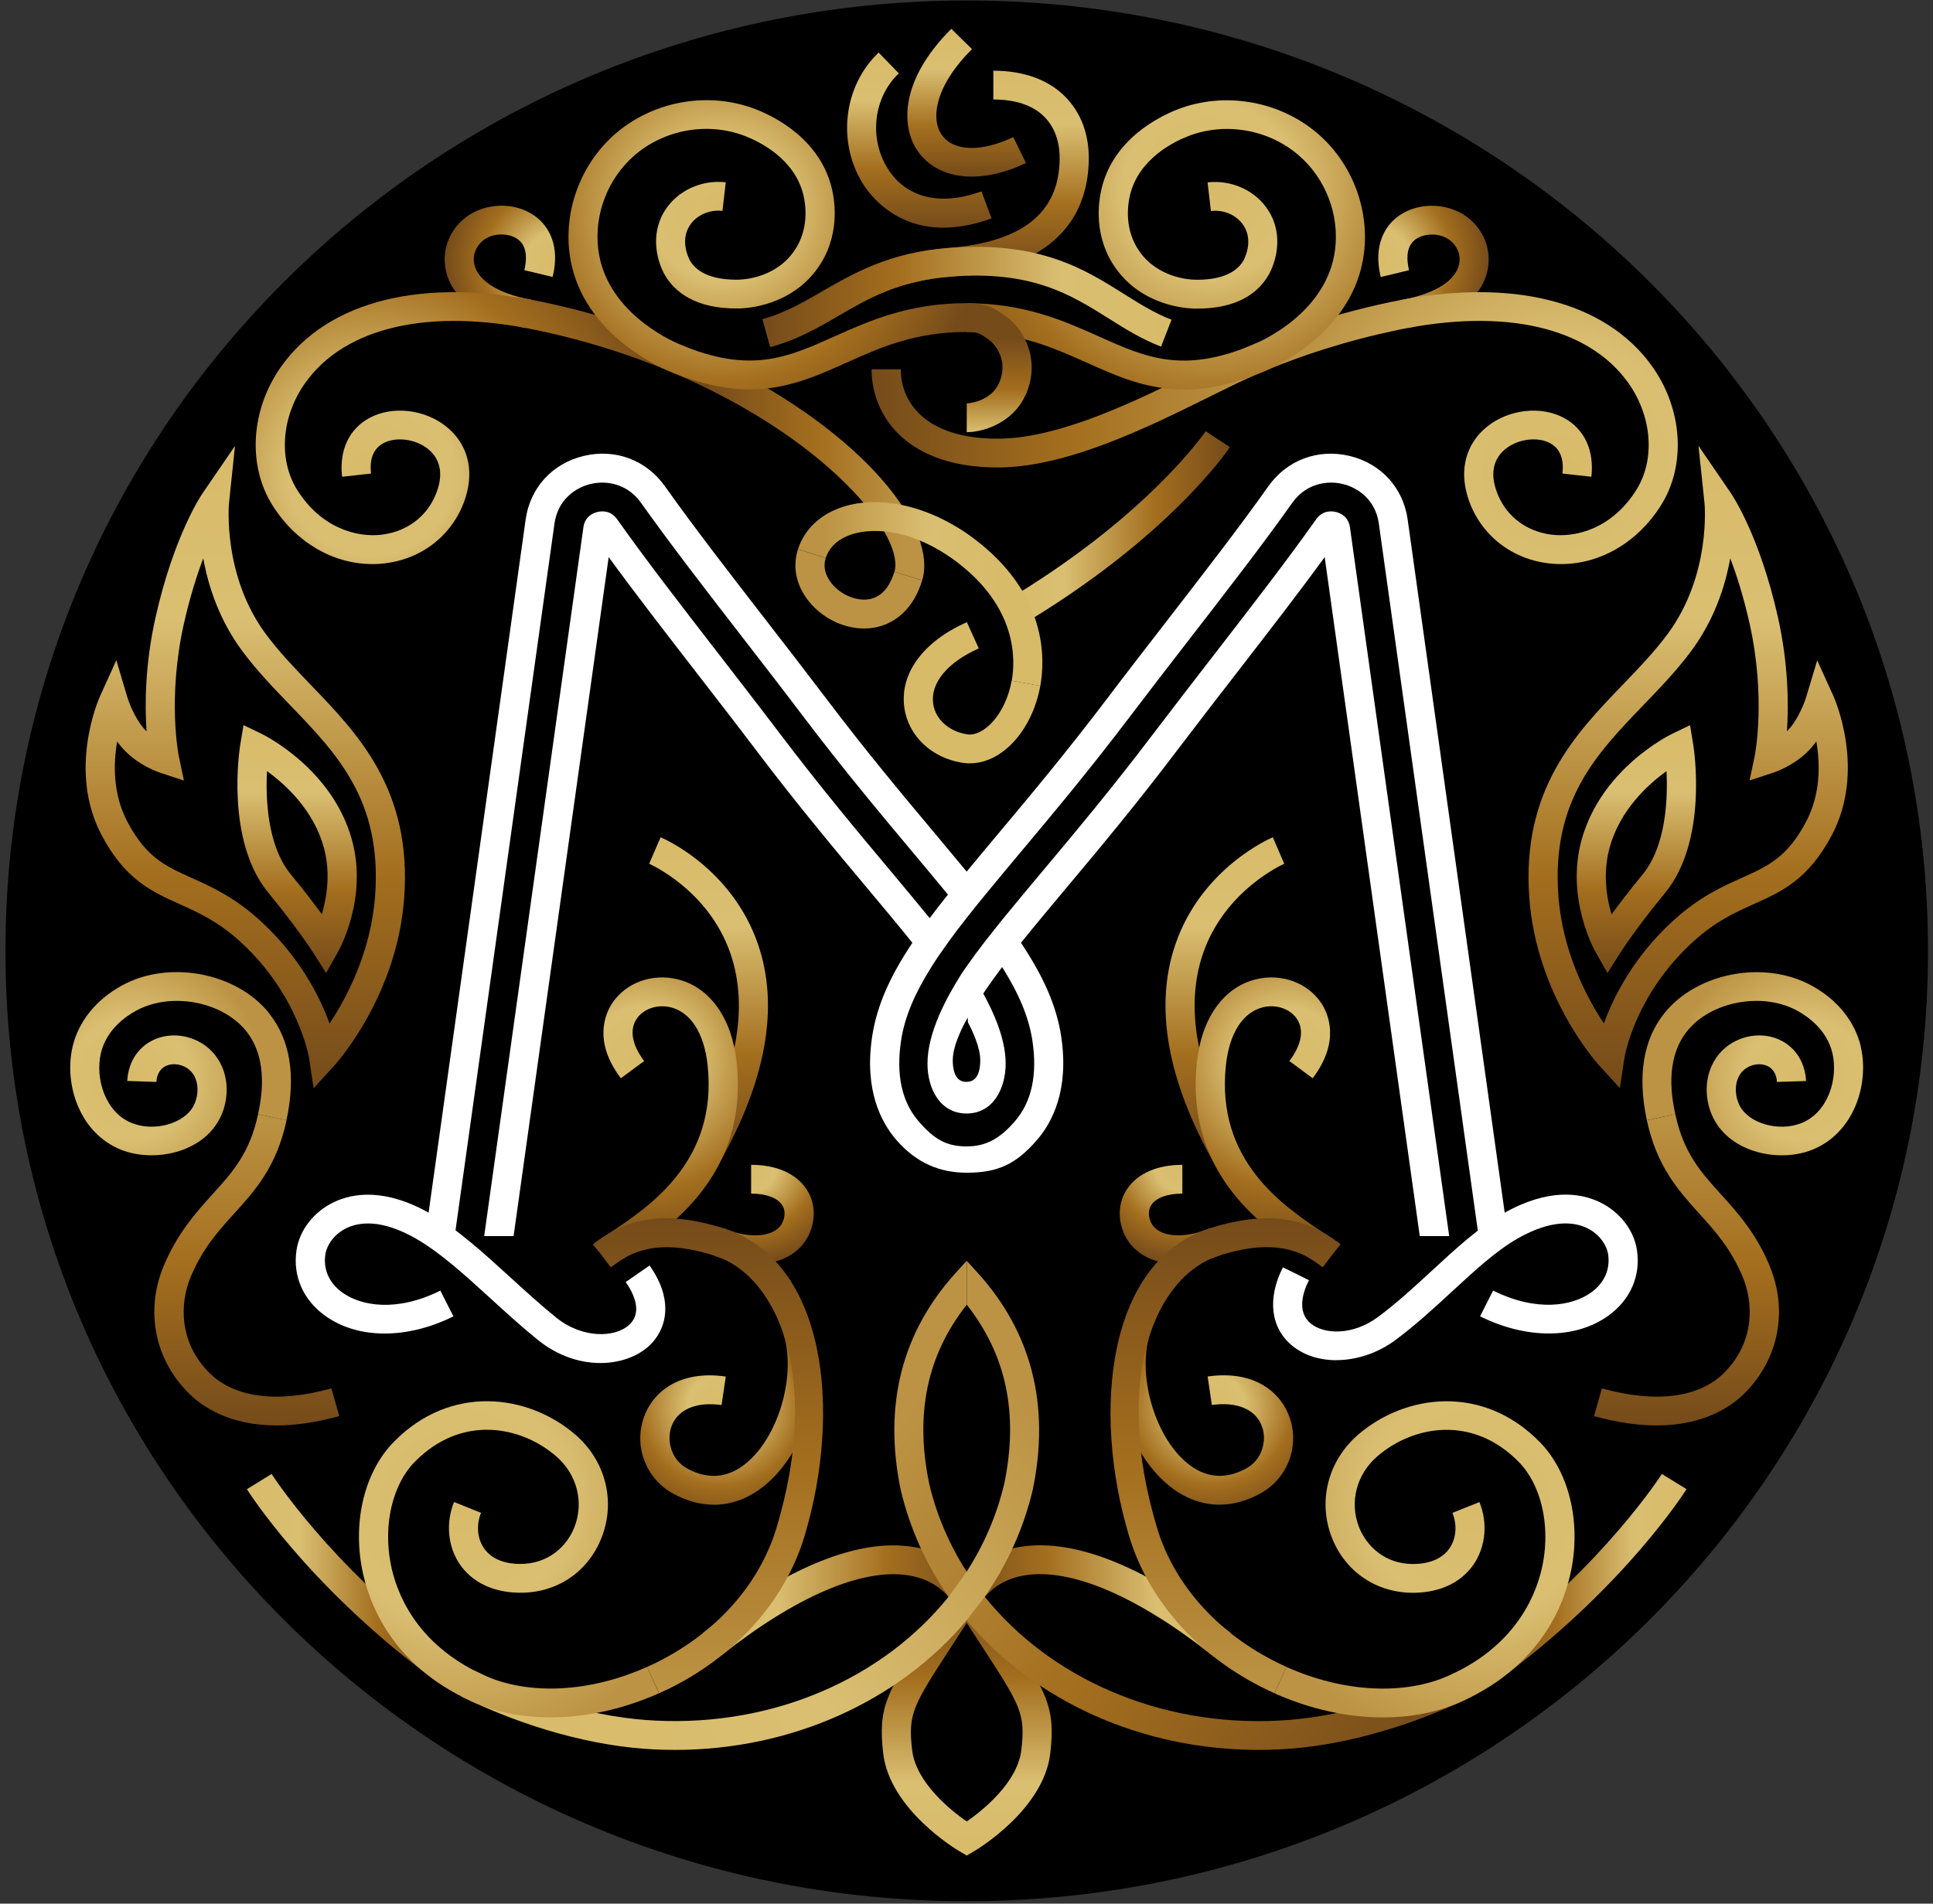
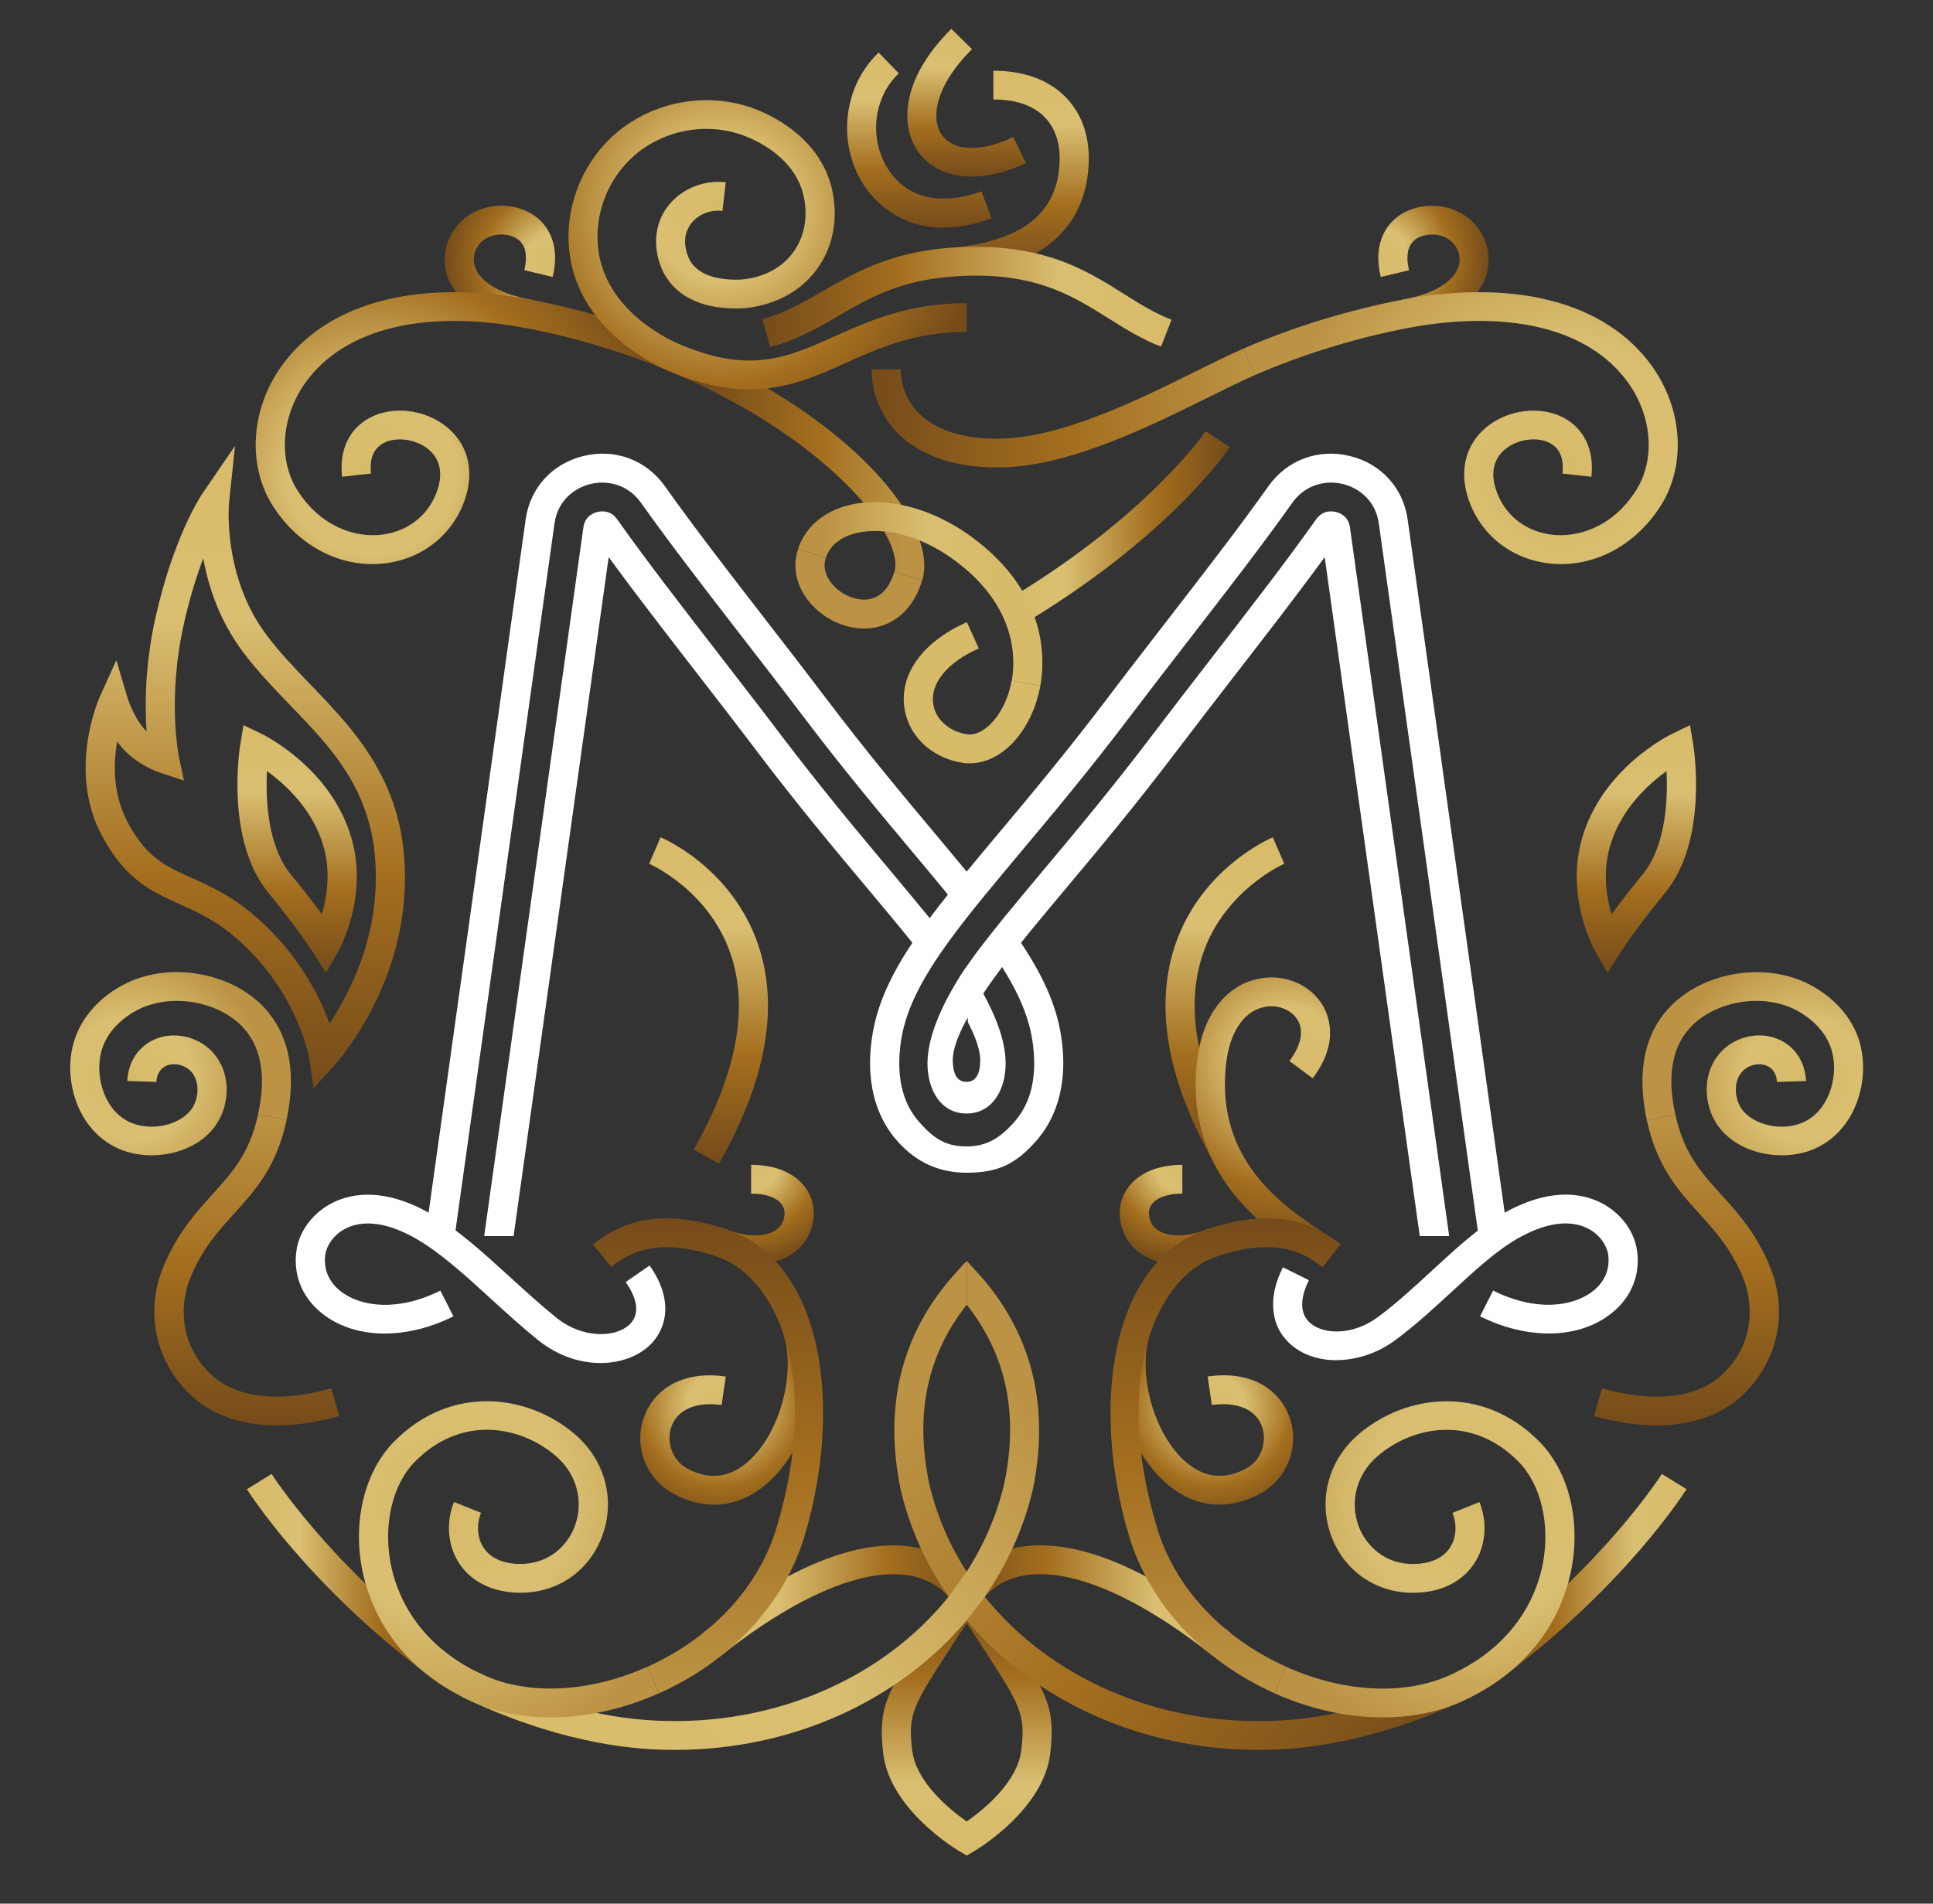
<svg xmlns="http://www.w3.org/2000/svg" width="267" height="263" viewBox="0 0 267 263" fill="none">
  <rect x="0" y="0" width="267" height="263" fill="#333333" stroke="none" />
-   <path d="M133.533 262.664C206.865 262.664 266.312 203.88 266.312 131.367C266.312 58.853 206.865 0.069 133.533 0.069C60.201 0.069 0.754 58.853 0.754 131.367C0.754 203.88 60.201 262.664 133.533 262.664Z" fill="black" />
  <path d="M140.533 86.701L138.473 83.279C158.373 71.566 166.453 59.701 166.533 59.582L169.889 61.778C169.543 62.295 161.214 74.518 140.533 86.693V86.701Z" fill="url(#paint0_linear_3285_10135)" />
  <path d="M119.345 86.829C116.754 86.829 114.082 85.651 112.167 83.59C110.075 81.33 109.366 78.521 110.227 75.871L114.058 77.097C113.503 78.799 114.492 80.216 115.128 80.9C116.488 82.364 118.597 83.12 120.246 82.746C122.161 82.309 123.087 80.478 123.529 79.022L127.384 80.16C125.96 84.879 122.87 86.24 121.147 86.629C120.56 86.765 119.948 86.829 119.337 86.829H119.345Z" fill="#BC9344" />
  <path d="M127.393 80.159L123.538 79.021C124.939 74.39 115.716 62.47 97.514 53.581L99.292 50.017C119.579 59.924 129.509 73.125 127.385 80.159H127.393Z" fill="url(#paint1_linear_3285_10135)" />
  <path d="M143.705 94.762L139.746 94.054C140.269 91.213 140.558 83.908 132.012 77.526C126.307 73.269 120.907 72.808 117.745 73.794C116.417 74.208 114.703 75.115 114.059 77.089L110.229 75.863C111.138 73.062 113.383 70.977 116.529 69.991C121.776 68.351 128.641 70.014 134.426 74.335C144.759 82.046 144.349 91.181 143.697 94.746L143.705 94.762Z" fill="url(#paint2_linear_3285_10135)" />
  <path d="M133.533 256.352L132.503 255.747C132.108 255.517 122.902 250.01 121.993 242.228C121.236 235.75 122.548 233.737 128.069 225.263C129.123 223.639 130.354 221.753 131.77 219.533L133.533 220.631L135.295 219.533C136.711 221.753 137.934 223.639 138.997 225.263C144.517 233.745 145.829 235.758 145.072 242.228C144.171 250.01 134.957 255.517 134.563 255.747L133.533 256.352ZM133.533 224.212C132.776 225.382 132.092 226.44 131.456 227.411C126.097 235.655 125.405 236.713 125.992 241.774C126.523 246.302 131.368 250.145 133.533 251.649C135.689 250.145 140.542 246.302 141.073 241.774C141.66 236.713 140.976 235.655 135.609 227.411C134.981 226.44 134.289 225.382 133.533 224.212Z" fill="url(#paint3_linear_3285_10135)" />
  <path d="M99.622 228.701L97.111 225.598C108.498 216.59 118.533 212.476 126.154 213.718C130.016 214.346 133.147 216.351 135.199 219.518L131.811 221.667C130.37 219.447 128.246 218.094 125.502 217.648C119.128 216.614 109.947 220.545 99.622 228.709V228.701Z" fill="url(#paint4_linear_3285_10135)" />
  <path d="M167.444 228.7C157.127 220.536 147.937 216.605 141.564 217.64C138.82 218.085 136.696 219.438 135.255 221.658L131.867 219.51C133.919 216.343 137.05 214.337 140.912 213.709C148.541 212.467 158.568 216.581 169.955 225.589L167.444 228.693V228.7Z" fill="url(#paint5_linear_3285_10135)" />
  <path d="M133.533 180.256C128.053 187.203 126.355 195.312 128.343 204.964C129.373 209.356 131.143 213.438 133.525 217.139L136.02 220.6C145.016 231.796 160.032 238.536 176.545 237.717C184.279 237.343 193.139 234.9 201.508 230.833L203.278 234.406C194.434 238.703 185.011 241.289 176.747 241.687C175.773 241.735 174.807 241.759 173.841 241.759C157.546 241.759 142.828 234.916 133.525 223.855L131.03 220.6C127.948 216.176 125.679 211.202 124.407 205.815C122.001 194.118 124.568 184.052 132.028 175.832L133.525 174.185V180.256H133.533Z" fill="url(#paint6_linear_3285_10135)" />
  <path d="M133.532 174.185L135.029 175.832C142.489 184.052 145.056 194.118 142.666 205.76C141.394 211.171 139.109 216.168 136.019 220.6L133.524 223.855C124.214 234.924 109.495 241.759 93.216 241.759C92.258 241.759 91.293 241.735 90.319 241.687C82.038 241.29 72.615 238.703 63.787 234.406L65.566 230.834C73.91 234.9 82.778 237.343 90.52 237.709C107.017 238.528 122.025 231.796 131.03 220.592L133.524 217.131C135.914 213.423 137.701 209.309 138.731 204.9C140.702 195.296 139.004 187.195 133.532 180.248V174.177V174.185Z" fill="url(#paint7_linear_3285_10135)" />
  <path d="M99.333 160.768L95.824 158.827C101.755 148.347 103.469 139.236 100.902 131.756C97.884 122.931 89.748 119.374 89.668 119.334L91.245 115.674C91.648 115.841 101.055 119.899 104.684 130.411C107.662 139.021 105.859 149.238 99.325 160.768H99.333Z" fill="url(#paint8_linear_3285_10135)" />
  <path d="M58.75 231.144C42.406 218.77 34.44 206.269 34.102 205.743L37.514 203.635C37.594 203.754 45.464 216.072 61.188 227.984L58.742 231.144H58.75Z" fill="url(#paint9_linear_3285_10135)" />
-   <path d="M84.341 175.075L81.975 171.86C82.578 171.431 83.286 170.953 84.075 170.436C89.724 166.696 99.171 160.441 97.739 147.129C97.264 142.736 95.397 139.824 92.605 139.155C90.786 138.718 88.863 139.378 87.938 140.763C86.924 142.283 87.294 144.351 88.976 146.588L85.757 148.967C81.862 143.818 83.64 139.983 84.582 138.566C86.457 135.765 90.062 134.444 93.563 135.288C98.029 136.362 101.087 140.635 101.747 146.707C103.445 162.415 92.299 169.783 86.32 173.738C85.58 174.224 84.912 174.669 84.349 175.075H84.341Z" fill="url(#paint10_radial_3285_10135)" />
  <path d="M104.305 174.646C102.43 174.646 100.402 174.217 98.391 173.365L99.976 169.705C102.414 170.739 104.861 170.954 106.502 170.294C107.299 169.967 107.846 169.466 108.128 168.782C108.49 167.914 108.45 167.087 108.015 166.45C107.347 165.471 105.794 164.906 103.75 164.906V160.928C107.21 160.928 109.914 162.105 111.363 164.238C112.546 165.989 112.731 168.201 111.854 170.302C111.153 171.981 109.834 173.246 108.031 173.978C106.921 174.424 105.657 174.646 104.313 174.646H104.305Z" fill="url(#paint11_radial_3285_10135)" />
  <path d="M45.785 191.81C38.374 193.879 32.387 193.123 28.927 189.677C24.686 185.452 24.814 180.041 26.351 176.388C28.001 172.457 30.117 170.118 32.355 167.651C35.236 164.476 38.213 161.182 39.581 154.76L35.646 153.94C34.495 159.32 32.113 161.954 29.353 164.993C27.1 167.484 24.549 170.301 22.625 174.86C20.034 181.035 21.346 187.783 26.062 192.478C27.961 194.372 31.735 196.934 38.221 196.934C40.691 196.934 43.556 196.56 46.864 195.637L45.769 191.81H45.785Z" fill="url(#paint12_linear_3285_10135)" />
  <path d="M37.175 139.983C32.652 134.334 23.326 132.583 16.815 136.164C13.25 138.129 10.836 141.129 10.024 144.615C8.816 149.811 10.989 156.551 16.719 158.842C21.233 160.649 27.953 159.304 30.375 154.49C31.445 152.373 31.606 149.843 30.809 147.718C30.109 145.848 28.709 144.392 26.866 143.62C24.356 142.57 21.515 142.991 19.648 144.71C17.869 146.341 17.612 148.49 17.58 149.341L21.603 149.477C21.611 149.198 21.7 148.251 22.384 147.622C23.084 146.978 24.251 146.843 25.297 147.28C26.134 147.63 26.721 148.243 27.035 149.095C27.446 150.193 27.341 151.577 26.77 152.715C25.506 155.222 21.354 156.407 18.216 155.158C14.53 153.686 13.122 149.007 13.934 145.514C14.683 142.307 17.282 140.461 18.763 139.649C23.567 137.007 30.697 138.32 34.012 142.458C37.231 146.485 36.032 152.095 35.638 153.941L39.573 154.76C40.893 148.601 40.08 143.628 37.159 139.991L37.175 139.983Z" fill="url(#paint13_radial_3285_10135)" />
  <path d="M244.43 174.861C242.515 170.302 239.964 167.485 237.703 164.994C234.942 161.947 232.56 159.321 231.41 153.941L227.475 154.761C228.851 161.183 231.828 164.469 234.701 167.652C236.938 170.127 239.055 172.458 240.704 176.389C242.241 180.042 242.37 185.453 238.129 189.678C234.669 193.124 228.682 193.88 221.27 191.811L220.176 195.638C223.483 196.561 226.348 196.935 228.818 196.935C235.305 196.935 239.079 194.373 240.978 192.479C245.693 187.784 247.013 181.028 244.414 174.861H244.43Z" fill="url(#paint14_linear_3285_10135)" />
  <path d="M257.039 144.623C256.226 141.138 253.82 138.138 250.247 136.173C243.737 132.592 234.41 134.342 229.888 139.992C226.974 143.637 226.162 148.602 227.473 154.761L231.408 153.942C231.014 152.095 229.815 146.485 233.034 142.459C236.349 138.313 243.479 137.008 248.283 139.65C249.764 140.47 252.363 142.316 253.112 145.515C253.925 149.008 252.516 153.687 248.831 155.159C245.7 156.408 241.54 155.223 240.276 152.716C239.705 151.578 239.601 150.194 240.011 149.095C240.333 148.244 240.912 147.631 241.749 147.281C242.787 146.844 243.962 146.987 244.662 147.623C245.354 148.252 245.435 149.199 245.443 149.477L249.466 149.35C249.434 148.499 249.177 146.35 247.398 144.711C245.531 142.992 242.691 142.562 240.18 143.621C238.337 144.393 236.929 145.849 236.237 147.719C235.44 149.843 235.609 152.374 236.671 154.491C239.094 159.305 245.821 160.65 250.327 158.843C256.057 156.552 258.23 149.812 257.023 144.615L257.039 144.623Z" fill="url(#paint15_radial_3285_10135)" />
  <path d="M72.656 45.33C70.137 44.876 61.889 42.887 61.438 36.306C61.213 32.964 63.345 29.893 66.629 28.834C69.421 27.935 72.503 28.524 74.483 30.33C75.641 31.389 77.428 33.831 76.334 38.264L72.423 37.325C72.736 36.036 72.881 34.285 71.747 33.243C70.853 32.423 69.26 32.16 67.868 32.606C66.363 33.092 65.341 34.532 65.446 36.028C65.615 38.534 68.576 40.548 73.364 41.407L72.64 45.322L72.656 45.33Z" fill="url(#paint16_radial_3285_10135)" />
  <path d="M194.411 45.33L193.686 41.415C198.475 40.555 201.436 38.542 201.605 36.036C201.71 34.54 200.688 33.099 199.183 32.614C197.799 32.168 196.205 32.431 195.304 33.251C194.169 34.285 194.314 36.044 194.628 37.333L190.717 38.272C189.631 33.839 191.409 31.396 192.568 30.338C194.548 28.532 197.63 27.943 200.422 28.842C203.705 29.9 205.838 32.972 205.612 36.314C205.162 42.895 196.913 44.884 194.395 45.338L194.411 45.33Z" fill="url(#paint17_radial_3285_10135)" />
  <path d="M74.862 41.702C58.429 38.264 45.296 41.527 38.834 50.646C34.634 56.566 34.151 64.269 37.635 69.807C40.862 74.94 46.02 77.932 51.436 77.932C52.072 77.932 52.708 77.892 53.351 77.804C58.614 77.112 62.823 73.587 64.344 68.606C65.511 64.77 64.529 61.245 61.64 58.929C58.647 56.534 54.18 56.033 51.026 57.744C48.209 59.264 46.833 62.224 47.252 65.868L51.251 65.423C51.018 63.378 51.597 61.969 52.957 61.229C54.687 60.298 57.391 60.64 59.105 62.017C60.224 62.916 61.366 64.579 60.497 67.452C59.427 70.969 56.562 73.364 52.828 73.858C49.304 74.319 44.363 72.942 41.063 67.707C38.424 63.505 38.858 57.569 42.142 52.929C47.638 45.179 59.266 42.505 74.041 45.593C82.313 47.32 90.208 50.009 97.523 53.582L99.301 50.017C91.688 46.301 83.464 43.5 74.87 41.702H74.862Z" fill="url(#paint18_radial_3285_10135)" />
  <path d="M130.322 31.46C123.675 31.46 120.271 27.092 119.225 25.436C115.588 19.675 116.505 11.869 121.366 7.262L124.15 10.134C120.641 13.46 119.989 19.126 122.637 23.32C125.196 27.362 129.904 28.5 135.569 26.439L136.961 30.171C134.458 31.086 132.253 31.452 130.322 31.452V31.46Z" fill="url(#paint19_linear_3285_10135)" />
  <path d="M134.241 24.402C131.111 24.402 128.48 23.248 126.854 21.004C124.44 17.662 124.182 11.193 131.401 3.983L134.258 6.784C129.148 11.885 128.496 16.437 130.121 18.689C131.739 20.933 135.601 21.028 139.963 18.943L141.717 22.524C139.086 23.781 136.527 24.402 134.233 24.402H134.241Z" fill="url(#paint20_linear_3285_10135)" />
  <path d="M98.607 207.884C96.788 207.884 94.921 207.399 93.086 206.412C89.296 204.391 87.534 199.983 88.894 195.924C90.028 192.519 93.618 189.224 100.248 190.179L99.669 194.118C96.12 193.609 93.521 194.755 92.708 197.182C92.088 199.044 92.676 201.686 94.986 202.919C97.882 204.463 100.619 204.192 103.121 202.107C107.668 198.32 110.058 189.71 108.143 184.044L111.748 183.073C114.21 190.338 111.555 200.293 105.712 205.155C103.524 206.977 101.101 207.892 98.599 207.892L98.607 207.884Z" fill="url(#paint21_radial_3285_10135)" />
  <path d="M106.421 47.939L105.318 44.112C108.312 43.268 110.807 41.828 113.438 40.308C117.8 37.786 122.741 34.921 130.941 34.268C141.217 33.441 146.263 29.438 146.367 22.014C146.391 20.327 146.045 17.94 144.251 16.134C142.674 14.55 140.3 13.746 137.209 13.746V9.768C141.362 9.768 144.79 11.001 147.116 13.341C149.312 15.545 150.439 18.561 150.391 22.07C150.294 28.746 146.89 36.974 131.263 38.231C123.98 38.812 119.65 41.319 115.466 43.738C112.73 45.321 109.905 46.961 106.413 47.939H106.421Z" fill="url(#paint22_linear_3285_10135)" />
-   <path d="M228.231 50.646C221.761 41.527 208.628 38.264 192.203 41.702C185.082 43.19 178.209 45.362 171.771 48.155L173.381 51.8C179.561 49.118 186.176 47.033 193.032 45.593C207.815 42.497 219.435 45.179 224.931 52.929C228.215 57.569 228.649 63.505 226.01 67.707C222.71 72.95 217.769 74.319 214.245 73.858C210.519 73.372 207.646 70.977 206.576 67.452C205.699 64.579 206.849 62.908 207.96 62.017C209.674 60.64 212.378 60.29 214.108 61.229C215.476 61.969 216.047 63.378 215.814 65.423L219.813 65.868C220.224 62.224 218.848 59.264 216.039 57.744C212.877 56.033 208.41 56.534 205.425 58.929C202.536 61.245 201.554 64.77 202.721 68.606C204.242 73.587 208.451 77.112 213.714 77.804C214.349 77.892 214.993 77.932 215.629 77.932C221.045 77.932 226.203 74.94 229.43 69.807C232.914 64.269 232.431 56.574 228.231 50.646Z" fill="url(#paint23_radial_3285_10135)" />
+   <path d="M228.231 50.646C221.761 41.527 208.628 38.264 192.203 41.702C185.082 43.19 178.209 45.362 171.771 48.155L173.381 51.8C179.561 49.118 186.176 47.033 193.032 45.593C207.815 42.497 219.435 45.179 224.931 52.929C228.215 57.569 228.649 63.505 226.01 67.707C222.71 72.95 217.769 74.319 214.245 73.858C210.519 73.372 207.646 70.977 206.576 67.452C205.699 64.579 206.849 62.908 207.96 62.017C209.674 60.64 212.378 60.29 214.108 61.229C215.476 61.969 216.047 63.378 215.814 65.423L219.813 65.868C220.224 62.224 218.848 59.264 216.039 57.744C212.877 56.033 208.41 56.534 205.425 58.929C202.536 61.245 201.554 64.77 202.721 68.606C204.242 73.587 208.451 77.112 213.714 77.804C214.349 77.892 214.993 77.932 215.629 77.932C221.045 77.932 226.203 74.94 229.43 69.807C232.914 64.269 232.431 56.574 228.231 50.646" fill="url(#paint23_radial_3285_10135)" />
  <path d="M173.382 51.8C171.547 52.596 169.294 53.709 166.904 54.895C158.76 58.93 147.614 64.452 138.183 64.579C130.546 64.675 126.37 62.152 124.173 60.012C121.735 57.633 120.391 54.434 120.391 51.02H124.414C124.414 52.381 124.752 54.983 126.997 57.179C129.363 59.487 133.226 60.68 138.127 60.601C146.633 60.489 157.311 55.198 165.101 51.338C167.539 50.129 169.841 48.991 171.764 48.155" fill="url(#paint24_linear_3285_10135)" />
-   <path d="M163.501 53.805C158.367 53.805 154.327 51.991 150.143 50.121C145.483 48.036 140.671 45.871 133.533 45.871V41.893C141.54 41.893 146.988 44.336 151.8 46.492C158.278 49.397 163.396 51.696 173.109 47.606C174.815 46.89 183.378 42.88 184.416 34.445C185.011 29.599 183.072 24.609 179.354 21.426C175.194 17.861 169.223 16.835 164.145 18.8C162.117 19.588 157.264 21.959 156.073 26.997C155.76 28.326 155.261 31.755 157.425 34.787C159.992 38.368 164.233 38.63 165.054 38.646C168.37 38.71 170.671 37.811 171.717 36.052C171.782 35.949 173.222 33.41 171.79 31.182C170.864 29.742 169.086 28.938 167.259 29.153L166.8 25.198C170.14 24.816 173.431 26.328 175.178 29.05C177.382 32.471 176.216 36.331 175.178 38.073C173.906 40.222 171.13 42.76 164.966 42.633C163.807 42.609 157.82 42.243 154.134 37.094C151.02 32.742 151.704 27.951 152.146 26.097C153.772 19.23 160.049 16.127 162.672 15.108C169.126 12.61 176.706 13.915 181.985 18.434C186.701 22.469 189.156 28.795 188.407 34.938C187.103 45.537 176.747 50.407 174.687 51.283C170.333 53.113 166.704 53.821 163.501 53.821V53.805Z" fill="url(#paint25_radial_3285_10135)" />
  <path d="M103.564 53.804C100.362 53.804 96.732 53.096 92.379 51.266C90.319 50.399 79.962 45.529 78.658 34.922C77.902 28.778 80.364 22.452 85.072 18.418C90.351 13.898 97.931 12.593 104.385 15.092C107.009 16.11 113.277 19.213 114.911 26.081C115.354 27.935 116.038 32.725 112.923 37.078C109.238 42.226 103.251 42.592 102.084 42.616C95.952 42.728 93.143 40.205 91.872 38.057C90.834 36.314 89.675 32.455 91.872 29.033C93.618 26.32 96.901 24.808 100.249 25.182L99.79 29.136C97.964 28.93 96.193 29.725 95.26 31.174C93.827 33.402 95.276 35.94 95.332 36.044C96.378 37.802 98.696 38.693 101.995 38.638C102.824 38.622 107.057 38.367 109.624 34.778C111.797 31.747 111.298 28.317 110.984 26.988C109.793 21.951 104.941 19.58 102.905 18.792C97.827 16.826 91.856 17.853 87.695 21.418C83.978 24.601 82.038 29.59 82.634 34.436C83.672 42.871 92.234 46.881 93.94 47.598C103.653 51.688 108.771 49.388 115.249 46.484C120.061 44.327 125.517 41.884 133.516 41.884V45.863C126.386 45.863 121.566 48.019 116.907 50.112C112.722 51.99 108.683 53.796 103.548 53.796L103.564 53.804Z" fill="url(#paint26_radial_3285_10135)" />
-   <path d="M133.533 59.709V55.731C133.533 55.731 136.881 55.603 138.056 52.786C139.247 49.93 137.645 47.725 136.623 46.962C135.167 45.864 134.789 45.864 133.533 45.864V41.885C135.642 41.885 136.873 42.147 139.062 43.794C141.669 45.752 143.624 49.874 141.774 54.306C139.987 58.579 135.601 59.709 133.533 59.709Z" fill="url(#paint27_linear_3285_10135)" />
  <path d="M91.028 233.929C86.079 236.141 80.913 237.263 76.052 237.263C72.101 237.263 68.351 236.523 65.092 235.035C54.011 229.982 50.88 221.364 49.995 216.685C48.732 209.969 50.414 203.277 54.389 199.211C62.259 191.174 72.938 192.606 79.424 198.16C83.624 201.765 85.073 207.351 83.109 212.396C81.234 217.218 76.849 220.155 71.618 220.043C68.029 219.972 65.132 218.547 63.458 216.033C61.841 213.606 61.559 210.343 62.718 207.51L66.444 209.006C65.776 210.646 65.912 212.5 66.814 213.844C67.755 215.253 69.445 216.025 71.698 216.065C75.851 216.136 78.37 213.486 79.351 210.964C80.695 207.502 79.689 203.651 76.784 201.16C71.884 196.959 63.7 195.423 57.278 201.972C54.236 205.075 52.932 210.558 53.946 215.945C54.687 219.876 57.342 227.109 66.774 231.414C73.002 234.255 81.452 233.841 89.37 230.292" fill="url(#paint28_radial_3285_10135)" />
  <path d="M89.37 230.3C98.27 226.313 104.789 219.295 107.267 211.051C113.496 190.282 107.436 176.166 98.584 173.436C92.42 171.535 88.187 172.004 84.429 175.02L81.902 171.924C86.771 168.025 92.291 167.325 99.791 169.641C114.115 174.057 116.328 194.858 111.138 212.189C108.329 221.547 101.006 229.472 91.044 233.937" fill="url(#paint29_linear_3285_10135)" />
  <path d="M106.382 47.948L105.352 44.105C108.57 43.261 111.129 41.765 113.841 40.182C118.082 37.707 122.894 34.906 130.934 34.261C143.536 33.251 149.78 37.166 155.276 40.627C157.457 41.996 159.509 43.285 161.819 44.169L160.378 47.885C157.691 46.866 155.365 45.402 153.12 43.985C147.905 40.715 142.53 37.325 131.256 38.224C124.134 38.797 119.933 41.24 115.877 43.603C113.053 45.251 110.124 46.953 106.374 47.94L106.382 47.948Z" fill="url(#paint30_linear_3285_10135)" />
  <path d="M43.317 150.337L42.689 146.167C42.673 146.087 41.241 137.438 33.186 130.093C30.112 127.292 27.416 126.082 24.817 124.913C20.954 123.178 17.308 121.531 14.065 115.435C9.269 106.42 13.647 96.552 13.84 96.131L16.069 91.213L17.606 96.385C17.606 96.385 18.508 99.338 20.246 101.048C19.996 97.444 20.012 91.81 21.501 85.221C24.02 74.033 27.802 68.407 27.963 68.176L32.461 61.603L31.633 69.497C31.625 69.593 30.699 79.5 36.742 87.632C38.569 90.091 40.702 92.303 42.947 94.643C49.481 101.422 56.877 109.109 55.839 123.926C54.889 137.517 46.528 146.827 46.174 147.217L43.317 150.353V150.337ZM16.182 102.441C15.651 105.536 15.57 109.73 17.622 113.581C20.222 118.475 22.845 119.653 26.482 121.292C29.234 122.533 32.357 123.934 35.906 127.165C41.442 132.21 44.194 137.74 45.522 141.408C47.888 137.836 51.276 131.47 51.823 123.632C52.74 110.565 46.568 104.152 40.026 97.372C37.789 95.049 35.471 92.645 33.491 89.98C30.273 85.651 28.76 80.964 28.076 77.136C27.182 79.5 26.233 82.484 25.42 86.081C23.078 96.489 24.68 104.375 24.696 104.454L25.404 107.836L22.088 106.746C21.823 106.658 19.473 105.847 17.518 103.985C17.019 103.515 16.576 102.982 16.182 102.441Z" fill="url(#paint31_linear_3285_10135)" />
  <path d="M45.036 134.421L43.233 131.573C43.233 131.573 41.133 128.278 37.077 123.353C31.082 116.08 33.102 103.356 33.199 102.815L33.633 100.181L36.063 101.35C36.466 101.541 45.897 106.173 48.617 116.048C50.822 124.061 46.871 131.191 46.702 131.485L45.044 134.421H45.036ZM36.876 106.539C36.683 110.358 36.916 116.867 40.2 120.846C42.002 123.026 43.419 124.888 44.457 126.313C45.149 123.965 45.688 120.591 44.73 117.09C43.306 111.918 39.475 108.409 36.876 106.531V106.539Z" fill="url(#paint32_linear_3285_10135)" />
-   <path d="M223.75 150.336L220.894 147.201C220.54 146.811 212.178 137.501 211.229 123.909C210.191 109.093 217.594 101.406 224.121 94.626C226.374 92.287 228.498 90.082 230.325 87.616C236.401 79.435 235.451 69.576 235.435 69.481L234.606 61.587L239.104 68.16C239.265 68.391 243.048 74.016 245.566 85.204C247.047 91.793 247.071 97.435 246.822 101.032C248.56 99.321 249.453 96.393 249.461 96.369L251.006 91.236L253.227 96.122C253.412 96.536 257.79 106.411 253.002 115.427C249.759 121.522 246.114 123.169 242.251 124.904C239.652 126.074 236.956 127.283 233.882 130.084C225.762 137.477 224.386 146.071 224.378 146.158L223.75 150.328V150.336ZM238.992 77.136C238.308 80.971 236.795 85.65 233.576 89.979C231.596 92.645 229.279 95.048 227.042 97.371C220.507 104.159 214.335 110.565 215.244 123.631C215.792 131.469 219.18 137.835 221.545 141.4C222.873 137.723 225.625 132.193 231.162 127.156C234.711 123.925 237.833 122.517 240.585 121.283C244.214 119.652 246.846 118.466 249.445 113.573C251.497 109.721 251.417 105.528 250.886 102.432C250.491 102.973 250.049 103.499 249.55 103.976C247.586 105.846 245.236 106.65 244.979 106.737L241.663 107.827L242.372 104.446C242.404 104.302 243.965 96.385 241.647 86.072C240.843 82.475 239.893 79.491 238.992 77.128V77.136Z" fill="url(#paint33_linear_3285_10135)" />
  <path d="M222.029 134.421L220.372 131.493C220.203 131.191 216.251 124.069 218.456 116.056C221.168 106.18 230.608 101.549 231.01 101.358L233.44 100.188L233.875 102.822C233.963 103.363 235.983 116.087 229.996 123.36C225.94 128.278 223.864 131.541 223.84 131.58L222.037 134.429L222.029 134.421ZM230.189 106.539C227.59 108.408 223.759 111.918 222.335 117.098C221.369 120.623 221.901 123.989 222.601 126.329C223.647 124.896 225.063 123.034 226.866 120.846C230.141 116.867 230.382 110.366 230.189 106.539Z" fill="url(#paint34_linear_3285_10135)" />
  <path d="M167.733 160.768C161.207 149.238 159.404 139.021 162.374 130.411C166.003 119.907 175.418 115.841 175.812 115.674L177.39 119.334C177.317 119.366 169.182 122.931 166.164 131.748C163.605 139.236 165.311 148.339 171.242 158.819L167.733 160.761V160.768Z" fill="url(#paint35_linear_3285_10135)" />
  <path d="M208.315 231.144L205.869 227.984C221.634 216.04 229.472 203.762 229.544 203.635L232.956 205.736C232.626 206.261 224.651 218.762 208.307 231.136L208.315 231.144Z" fill="url(#paint36_linear_3285_10135)" />
  <path d="M182.724 175.075C182.161 174.669 181.493 174.232 180.753 173.738C174.766 169.775 163.628 162.407 165.326 146.707C165.978 140.635 169.044 136.362 173.51 135.288C177.011 134.444 180.616 135.765 182.491 138.566C183.433 139.975 185.211 143.818 181.316 148.967L178.097 146.588C179.787 144.351 180.157 142.283 179.135 140.763C178.21 139.378 176.287 138.718 174.468 139.155C171.684 139.824 169.809 142.736 169.334 147.129C167.893 160.441 177.349 166.696 182.998 170.436C183.787 170.953 184.495 171.431 185.098 171.86L182.733 175.075H182.724Z" fill="url(#paint37_radial_3285_10135)" />
  <path d="M162.759 174.646C161.415 174.646 160.159 174.424 159.041 173.978C157.23 173.246 155.911 171.973 155.21 170.302C154.341 168.201 154.518 165.989 155.701 164.238C157.15 162.105 159.854 160.928 163.314 160.928V164.906C161.27 164.906 159.709 165.471 159.049 166.45C158.614 167.087 158.574 167.914 158.936 168.782C159.218 169.458 159.765 169.967 160.562 170.294C162.203 170.954 164.642 170.739 167.088 169.705L168.673 173.365C166.662 174.217 164.626 174.646 162.759 174.646Z" fill="url(#paint38_radial_3285_10135)" />
  <path d="M168.458 207.885C165.955 207.885 163.533 206.969 161.344 205.147C155.502 200.285 152.741 190.331 155.204 183.065L158.914 184.036C156.99 189.702 159.388 198.32 163.935 202.1C166.438 204.184 169.174 204.455 172.071 202.911C174.388 201.678 174.976 199.036 174.348 197.174C173.535 194.747 170.936 193.609 167.387 194.11L166.808 190.171C173.447 189.217 177.028 192.519 178.162 195.917C179.522 199.975 177.76 204.383 173.97 206.405C172.127 207.383 170.268 207.877 168.45 207.877L168.458 207.885Z" fill="url(#paint39_radial_3285_10135)" />
  <path d="M177.697 230.3C185.615 233.841 194.057 234.263 200.293 231.422C209.725 227.117 212.38 219.884 213.121 215.953C214.135 210.566 212.831 205.083 209.789 201.98C203.375 195.431 195.183 196.967 190.283 201.168C187.378 203.659 186.364 207.51 187.716 210.972C188.697 213.494 191.256 216.168 195.368 216.072C197.622 216.025 199.312 215.261 200.253 213.852C201.154 212.507 201.291 210.653 200.623 209.014L204.349 207.518C205.508 210.351 205.226 213.614 203.609 216.041C201.935 218.555 199.038 219.98 195.449 220.051C190.275 220.163 185.833 217.226 183.958 212.404C181.994 207.359 183.442 201.773 187.643 198.168C194.121 192.606 204.8 191.182 212.678 199.219C216.653 203.277 218.343 209.977 217.072 216.693C216.187 221.38 213.048 229.99 201.975 235.043C198.716 236.531 194.966 237.271 191.015 237.271C186.154 237.271 180.98 236.149 176.039 233.937" fill="url(#paint40_radial_3285_10135)" />
  <path d="M176.039 233.929C166.077 229.464 158.754 221.539 155.945 212.181C150.755 194.858 152.968 174.057 167.284 169.633C174.784 167.317 180.304 168.025 185.173 171.916L182.646 175.012C178.888 172.004 174.655 171.527 168.491 173.428C159.639 176.158 153.587 190.274 159.808 211.043C162.278 219.295 168.805 226.313 177.705 230.292" fill="url(#paint41_linear_3285_10135)" />
  <path d="M133.974 105.465C133.652 105.465 133.322 105.441 133 105.393C128.703 104.749 125.452 101.677 124.913 97.754C124.261 93.059 127.488 88.651 133.548 85.953L135.197 89.582C130.86 91.515 128.502 94.364 128.896 97.213C129.194 99.369 131.085 101.072 133.604 101.454C135.801 101.78 138.859 98.828 139.736 94.046L143.695 94.754C142.552 100.977 138.392 105.457 133.974 105.457V105.465Z" fill="#D8BB69" />
  <path d="M82.924 188.309C80.14 188.309 77.066 187.354 74.314 185.134C72.085 183.336 69.912 181.354 67.811 179.437C64.198 176.134 60.778 173.023 57.422 171.105C52.683 168.4 49.617 168.83 47.87 169.665C46.092 170.516 45.118 172.1 44.941 173.294C44.627 175.394 45.472 177.272 47.307 178.585C49.874 180.423 54.775 181.315 60.826 178.307L62.629 181.864C56.223 185.047 49.448 185.023 44.949 181.808C41.875 179.612 40.419 176.294 40.958 172.713C41.368 169.944 43.348 167.405 46.116 166.084C48.731 164.835 53.166 164.095 59.426 167.66C63.176 169.792 66.749 173.063 70.539 176.516C72.591 178.394 74.724 180.328 76.856 182.055C80.389 184.903 84.904 184.864 86.907 183.034C88.855 181.243 87.439 178.561 86.425 177.121L89.724 174.837C93.216 179.771 91.977 183.805 89.651 185.946C88.034 187.426 85.62 188.309 82.932 188.309H82.924Z" fill="white" />
  <path d="M184.583 187.919C182.266 187.919 180.101 187.251 178.468 185.898C175.498 183.439 175.023 179.397 177.204 175.084L180.801 176.866C180.029 178.386 179.039 181.187 181.051 182.85C182.918 184.394 186.877 184.498 190.281 181.991C192.88 180.081 195.375 177.774 197.789 175.545C201.12 172.474 204.267 169.569 207.639 167.652C213.907 164.079 218.333 164.827 220.949 166.076C223.717 167.397 225.689 169.943 226.107 172.705C226.646 176.293 225.19 179.604 222.116 181.8C217.617 185.015 210.841 185.039 204.436 181.856L206.238 178.299C212.29 181.307 217.191 180.415 219.758 178.577C221.601 177.264 222.438 175.378 222.124 173.286C221.947 172.092 220.973 170.5 219.194 169.657C217.456 168.821 214.382 168.4 209.642 171.097C206.673 172.792 203.688 175.538 200.533 178.458C198.038 180.758 195.455 183.137 192.679 185.182C190.216 186.996 187.303 187.911 184.583 187.911V187.919Z" fill="white" />
  <path d="M128.64 133.602C129.356 132.472 130.153 131.311 131.022 130.109C131.794 129.043 132.631 127.945 133.525 126.807C134.337 125.772 135.19 124.706 136.1 123.6C137.596 121.778 139.206 119.852 140.928 117.791C145.402 112.452 150.48 106.388 156.089 98.98C158.809 95.391 161.634 91.739 164.37 88.205C169.544 81.521 174.429 75.211 178.5 69.466C180.408 66.776 183.353 66.354 185.461 66.864C187.578 67.365 190 69.068 190.451 72.314L204.171 170.334L208.154 169.785L194.434 71.765C193.822 67.389 190.74 64.023 186.403 62.988C182.057 61.954 177.768 63.553 175.201 67.174C171.186 72.848 166.317 79.126 161.175 85.778C158.439 89.319 155.598 92.98 152.87 96.585C147.318 103.913 142.28 109.937 137.83 115.245C136.309 117.059 134.877 118.77 133.525 120.417C132.173 118.778 130.74 117.067 129.219 115.245C124.769 109.937 119.732 103.921 114.179 96.585C111.451 92.98 108.618 89.319 105.874 85.778C100.724 79.126 95.864 72.848 91.84 67.174C89.273 63.553 84.984 61.946 80.638 62.988C76.293 64.023 73.219 67.389 72.607 71.765L58.887 169.785L62.87 170.334L76.591 72.314C77.049 69.06 79.463 67.365 81.58 66.864C83.696 66.354 86.633 66.776 88.541 69.466C92.613 75.203 97.497 81.521 102.672 88.205C105.408 91.739 108.232 95.383 110.944 98.972C116.553 106.38 121.631 112.436 126.105 117.783C127.827 119.844 129.445 121.77 130.933 123.592C130.048 124.706 129.203 125.788 128.415 126.847C126.773 124.825 124.962 122.669 123.007 120.322C118.5 114.942 113.399 108.847 107.725 101.359C105.021 97.786 102.197 94.142 99.477 90.624C94.278 83.9 89.362 77.558 85.249 71.749C84.372 70.508 83.165 70.58 82.529 70.731C81.894 70.882 80.791 71.36 80.582 72.864L66.878 170.772H70.941L84.075 76.969C87.76 82.022 91.929 87.402 96.298 93.052C99.018 96.569 101.835 100.197 104.522 103.754C110.252 111.322 115.394 117.457 119.925 122.868C122.154 125.526 124.198 127.977 126.025 130.252C123.063 134.685 121.14 138.783 120.472 143.175C119.345 150.552 121.687 155.056 123.844 157.53C126.733 160.849 130.056 162.018 133.525 162.018C137.83 162.018 140.324 160.841 143.205 157.53C145.362 155.056 147.696 150.552 146.577 143.175C145.909 138.783 143.986 134.693 141.025 130.252C142.851 127.977 144.903 125.526 147.124 122.868C151.663 117.457 156.797 111.322 162.527 103.754C165.223 100.197 168.039 96.561 170.759 93.043C175.129 87.402 179.297 82.014 182.975 76.969L196.108 170.772H200.172L186.467 72.864C186.258 71.368 185.155 70.882 184.52 70.731C183.884 70.58 182.677 70.508 181.792 71.749C177.68 77.558 172.763 83.9 167.564 90.624C164.836 94.15 162.02 97.794 159.308 101.367C153.635 108.855 148.533 114.95 144.026 120.329C142.063 122.669 140.26 124.833 138.61 126.855C137.693 127.985 136.832 129.067 136.027 130.109C135.118 131.279 134.281 132.409 133.525 133.499C133.219 133.929 132.929 134.358 132.655 134.78C132.655 134.788 132.647 134.796 132.639 134.812C130.813 137.74 128.109 142.594 128.109 146.939C128.109 150.408 129.847 153.838 133.508 153.838C137.17 153.838 138.908 150.408 138.908 146.939C138.908 143.653 137.363 140.08 135.818 137.263C136.55 136.157 137.548 134.764 138.417 133.602C140.646 137.136 142.095 140.414 142.602 143.764C143.318 148.491 142.497 152.255 140.164 154.936C137.983 157.443 136.043 158.382 133.533 158.382C130.764 158.382 129.083 157.451 126.902 154.936C124.568 152.247 123.747 148.491 124.463 143.764C124.97 140.414 126.419 137.136 128.648 133.602H128.64ZM133.541 149.47C133.541 149.47 133.525 149.47 133.517 149.47C133.517 149.47 133.509 149.47 133.5 149.47C132.639 149.47 131.633 149 131.601 146.533C131.569 144.066 133.677 140.581 133.677 140.581L133.694 141.234C134.297 142.364 135.424 144.727 135.4 146.533C135.367 148.96 134.386 149.454 133.533 149.462L133.541 149.47Z" fill="white" />
  <defs>
    <linearGradient id="paint0_linear_3285_10135" x1="138.473" y1="73.141" x2="169.889" y2="73.141" gradientUnits="userSpaceOnUse">
      <stop stop-color="#D8BB69" />
      <stop offset="0.27" stop-color="#DABF72" />
      <stop offset="0.67" stop-color="#A36E1E" />
      <stop offset="1" stop-color="#754B1A" />
    </linearGradient>
    <linearGradient id="paint1_linear_3285_10135" x1="97.514" y1="65.088" x2="127.675" y2="65.088" gradientUnits="userSpaceOnUse">
      <stop stop-color="#754B1A" />
      <stop offset="0.51" stop-color="#A36E1E" />
      <stop offset="0.9" stop-color="#BC9344" />
    </linearGradient>
    <linearGradient id="paint2_linear_3285_10135" x1="143.987" y1="82.07" x2="110.237" y2="82.07" gradientUnits="userSpaceOnUse">
      <stop offset="0.16" stop-color="#D8BB69" />
      <stop offset="0.46" stop-color="#DABF72" />
      <stop offset="0.89" stop-color="#BC9344" />
    </linearGradient>
    <linearGradient id="paint3_linear_3285_10135" x1="133.533" y1="219.533" x2="133.533" y2="256.352" gradientUnits="userSpaceOnUse">
      <stop stop-color="#754B1A" />
      <stop offset="0.33" stop-color="#A36E1E" />
      <stop offset="0.73" stop-color="#DABF72" />
      <stop offset="1" stop-color="#D8BB69" />
    </linearGradient>
    <linearGradient id="paint4_linear_3285_10135" x1="135.199" y1="221.102" x2="97.111" y2="221.102" gradientUnits="userSpaceOnUse">
      <stop stop-color="#754B1A" />
      <stop offset="0.33" stop-color="#A36E1E" />
      <stop offset="0.73" stop-color="#DABF72" />
      <stop offset="1" stop-color="#D8BB69" />
    </linearGradient>
    <linearGradient id="paint5_linear_3285_10135" x1="131.867" y1="221.101" x2="169.955" y2="221.101" gradientUnits="userSpaceOnUse">
      <stop stop-color="#754B1A" />
      <stop offset="0.33" stop-color="#A36E1E" />
      <stop offset="0.73" stop-color="#DABF72" />
      <stop offset="1" stop-color="#D8BB69" />
    </linearGradient>
    <linearGradient id="paint6_linear_3285_10135" x1="195.424" y1="244.95" x2="126.223" y2="193.4" gradientUnits="userSpaceOnUse">
      <stop stop-color="#754B1A" />
      <stop offset="0.51" stop-color="#A36E1E" />
      <stop offset="1" stop-color="#BC9344" />
    </linearGradient>
    <linearGradient id="paint7_linear_3285_10135" x1="71.955" y1="245.953" x2="140.784" y2="193.167" gradientUnits="userSpaceOnUse">
      <stop stop-color="#D8BB69" />
      <stop offset="0.46" stop-color="#DABF72" />
      <stop offset="1" stop-color="#BC9344" />
    </linearGradient>
    <linearGradient id="paint8_linear_3285_10135" x1="97.876" y1="160.768" x2="97.876" y2="115.674" gradientUnits="userSpaceOnUse">
      <stop stop-color="#754B1A" />
      <stop offset="0.33" stop-color="#A36E1E" />
      <stop offset="0.73" stop-color="#DABF72" />
      <stop offset="1" stop-color="#D8BB69" />
    </linearGradient>
    <linearGradient id="paint9_linear_3285_10135" x1="61.197" y1="217.393" x2="34.11" y2="217.393" gradientUnits="userSpaceOnUse">
      <stop stop-color="#754B1A" />
      <stop offset="0.33" stop-color="#A36E1E" />
      <stop offset="0.73" stop-color="#DABF72" />
      <stop offset="1" stop-color="#D8BB69" />
    </linearGradient>
    <radialGradient id="paint10_radial_3285_10135" cx="0" cy="0" r="1" gradientUnits="userSpaceOnUse" gradientTransform="translate(88.758 146.365) scale(27.369 27.063)">
      <stop stop-color="#D8BB69" />
      <stop offset="0.27" stop-color="#DABF72" />
      <stop offset="0.67" stop-color="#A36E1E" />
      <stop offset="1" stop-color="#754B1A" />
    </radialGradient>
    <radialGradient id="paint11_radial_3285_10135" cx="0" cy="0" r="1" gradientUnits="userSpaceOnUse" gradientTransform="translate(103.613 160.92) scale(13.873 13.719)">
      <stop stop-color="#D8BB69" />
      <stop offset="0.27" stop-color="#DABF72" />
      <stop offset="0.67" stop-color="#A36E1E" />
      <stop offset="1" stop-color="#754B1A" />
    </radialGradient>
    <linearGradient id="paint12_linear_3285_10135" x1="34.101" y1="196.934" x2="34.101" y2="153.932" gradientUnits="userSpaceOnUse">
      <stop stop-color="#754B1A" />
      <stop offset="0.51" stop-color="#A36E1E" />
      <stop offset="1" stop-color="#BC9344" />
    </linearGradient>
    <radialGradient id="paint13_radial_3285_10135" cx="0" cy="0" r="1" gradientUnits="userSpaceOnUse" gradientTransform="translate(17.982 149.015) scale(18.404 18.199)">
      <stop stop-color="#D8BB69" />
      <stop offset="0.46" stop-color="#DABF72" />
      <stop offset="1" stop-color="#BC9344" />
    </radialGradient>
    <linearGradient id="paint14_linear_3285_10135" x1="232.963" y1="196.935" x2="232.963" y2="153.933" gradientUnits="userSpaceOnUse">
      <stop stop-color="#754B1A" />
      <stop offset="0.51" stop-color="#A36E1E" />
      <stop offset="1" stop-color="#BC9344" />
    </linearGradient>
    <radialGradient id="paint15_radial_3285_10135" cx="0" cy="0" r="1" gradientUnits="userSpaceOnUse" gradientTransform="translate(249.386 149.215) scale(18.468 18.262)">
      <stop stop-color="#D8BB69" />
      <stop offset="0.46" stop-color="#DABF72" />
      <stop offset="1" stop-color="#BC9344" />
    </radialGradient>
    <radialGradient id="paint16_radial_3285_10135" cx="0" cy="0" r="1" gradientUnits="userSpaceOnUse" gradientTransform="translate(76.647 36.195) scale(15.105 14.936)">
      <stop stop-color="#D8BB69" />
      <stop offset="0.27" stop-color="#DABF72" />
      <stop offset="0.67" stop-color="#A36E1E" />
      <stop offset="1" stop-color="#754B1A" />
    </radialGradient>
    <radialGradient id="paint17_radial_3285_10135" cx="0" cy="0" r="1" gradientUnits="userSpaceOnUse" gradientTransform="translate(190.403 35.582) scale(15.298 15.127)">
      <stop stop-color="#D8BB69" />
      <stop offset="0.27" stop-color="#DABF72" />
      <stop offset="0.67" stop-color="#A36E1E" />
      <stop offset="1" stop-color="#754B1A" />
    </radialGradient>
    <radialGradient id="paint18_radial_3285_10135" cx="0" cy="0" r="1" gradientUnits="userSpaceOnUse" gradientTransform="translate(51.299 65.391) scale(42.417 41.944)">
      <stop stop-color="#D8BB69" />
      <stop offset="0.27" stop-color="#DABF72" />
      <stop offset="0.67" stop-color="#A36E1E" />
      <stop offset="1" stop-color="#754B1A" />
    </radialGradient>
    <linearGradient id="paint19_linear_3285_10135" x1="126.983" y1="31.46" x2="126.983" y2="7.262" gradientUnits="userSpaceOnUse">
      <stop stop-color="#754B1A" />
      <stop offset="0.33" stop-color="#A36E1E" />
      <stop offset="0.73" stop-color="#DABF72" />
      <stop offset="1" stop-color="#D8BB69" />
    </linearGradient>
    <linearGradient id="paint20_linear_3285_10135" x1="133.525" y1="24.402" x2="133.525" y2="3.983" gradientUnits="userSpaceOnUse">
      <stop stop-color="#754B1A" />
      <stop offset="0.33" stop-color="#A36E1E" />
      <stop offset="0.73" stop-color="#DABF72" />
      <stop offset="1" stop-color="#D8BB69" />
    </linearGradient>
    <radialGradient id="paint21_radial_3285_10135" cx="0" cy="0" r="1" gradientUnits="userSpaceOnUse" gradientTransform="translate(99.54 194.245) scale(16.803 16.615)">
      <stop stop-color="#D8BB69" />
      <stop offset="0.27" stop-color="#DABF72" />
      <stop offset="0.67" stop-color="#A36E1E" />
      <stop offset="1" stop-color="#754B1A" />
    </radialGradient>
    <linearGradient id="paint22_linear_3285_10135" x1="127.851" y1="37.738" x2="127.851" y2="9.545" gradientUnits="userSpaceOnUse">
      <stop stop-color="#754B1A" />
      <stop offset="0.33" stop-color="#A36E1E" />
      <stop offset="0.73" stop-color="#DABF72" />
      <stop offset="1" stop-color="#D8BB69" />
    </linearGradient>
    <radialGradient id="paint23_radial_3285_10135" cx="0" cy="0" r="1" gradientUnits="userSpaceOnUse" gradientTransform="translate(215.87 65.128) scale(38.683 38.251)">
      <stop stop-color="#D8BB69" />
      <stop offset="0.46" stop-color="#DABF72" />
      <stop offset="1" stop-color="#BC9344" />
    </radialGradient>
    <linearGradient id="paint24_linear_3285_10135" x1="120.399" y1="56.367" x2="173.382" y2="56.367" gradientUnits="userSpaceOnUse">
      <stop stop-color="#754B1A" />
      <stop offset="0.51" stop-color="#A36E1E" />
      <stop offset="1" stop-color="#BC9344" />
    </linearGradient>
    <radialGradient id="paint25_radial_3285_10135" cx="0" cy="0" r="1" gradientUnits="userSpaceOnUse" gradientTransform="translate(167.235 26.296) scale(44.839 44.339)">
      <stop stop-color="#D8BB69" />
      <stop offset="0.27" stop-color="#DABF72" />
      <stop offset="0.67" stop-color="#A36E1E" />
      <stop offset="1" stop-color="#754B1A" />
    </radialGradient>
    <radialGradient id="paint26_radial_3285_10135" cx="0" cy="0" r="1" gradientUnits="userSpaceOnUse" gradientTransform="translate(99.597 28.945) scale(36.212 35.808)">
      <stop stop-color="#D8BB69" />
      <stop offset="0.27" stop-color="#DABF72" />
      <stop offset="0.67" stop-color="#A36E1E" />
      <stop offset="1" stop-color="#754B1A" />
    </radialGradient>
    <linearGradient id="paint27_linear_3285_10135" x1="138.016" y1="41.893" x2="138.016" y2="59.709" gradientUnits="userSpaceOnUse">
      <stop offset="0.27" stop-color="#754B1A" />
      <stop offset="0.67" stop-color="#A36E1E" />
      <stop offset="1" stop-color="#DABF72" />
    </linearGradient>
    <radialGradient id="paint28_radial_3285_10135" cx="0" cy="0" r="1" gradientUnits="userSpaceOnUse" gradientTransform="translate(62.533 207.622) scale(34.877 34.487)">
      <stop stop-color="#D8BB69" />
      <stop offset="0.46" stop-color="#DABF72" />
      <stop offset="1" stop-color="#BC9344" />
    </radialGradient>
    <linearGradient id="paint29_linear_3285_10135" x1="97.787" y1="168.312" x2="97.787" y2="233.929" gradientUnits="userSpaceOnUse">
      <stop stop-color="#754B1A" />
      <stop offset="0.51" stop-color="#A36E1E" />
      <stop offset="1" stop-color="#BC9344" />
    </linearGradient>
    <linearGradient id="paint30_linear_3285_10135" x1="105.352" y1="41.025" x2="161.835" y2="41.025" gradientUnits="userSpaceOnUse">
      <stop stop-color="#754B1A" />
      <stop offset="0.33" stop-color="#A36E1E" />
      <stop offset="0.73" stop-color="#DABF72" />
      <stop offset="1" stop-color="#D8BB69" />
    </linearGradient>
    <linearGradient id="paint31_linear_3285_10135" x1="33.878" y1="150.337" x2="33.878" y2="61.588" gradientUnits="userSpaceOnUse">
      <stop stop-color="#754B1A" />
      <stop offset="0.33" stop-color="#A36E1E" />
      <stop offset="0.73" stop-color="#DABF72" />
      <stop offset="1" stop-color="#D8BB69" />
    </linearGradient>
    <linearGradient id="paint32_linear_3285_10135" x1="41.037" y1="134.421" x2="41.037" y2="100.189" gradientUnits="userSpaceOnUse">
      <stop stop-color="#754B1A" />
      <stop offset="0.33" stop-color="#A36E1E" />
      <stop offset="0.73" stop-color="#DABF72" />
      <stop offset="1" stop-color="#D8BB69" />
    </linearGradient>
    <linearGradient id="paint33_linear_3285_10135" x1="233.19" y1="150.336" x2="233.19" y2="61.587" gradientUnits="userSpaceOnUse">
      <stop stop-color="#754B1A" />
      <stop offset="0.33" stop-color="#A36E1E" />
      <stop offset="0.73" stop-color="#DABF72" />
      <stop offset="1" stop-color="#D8BB69" />
    </linearGradient>
    <linearGradient id="paint34_linear_3285_10135" x1="226.029" y1="134.421" x2="226.029" y2="100.188" gradientUnits="userSpaceOnUse">
      <stop stop-color="#754B1A" />
      <stop offset="0.33" stop-color="#A36E1E" />
      <stop offset="0.73" stop-color="#DABF72" />
      <stop offset="1" stop-color="#D8BB69" />
    </linearGradient>
    <linearGradient id="paint35_linear_3285_10135" x1="169.19" y1="160.768" x2="169.19" y2="115.674" gradientUnits="userSpaceOnUse">
      <stop stop-color="#754B1A" />
      <stop offset="0.33" stop-color="#A36E1E" />
      <stop offset="0.73" stop-color="#DABF72" />
      <stop offset="1" stop-color="#D8BB69" />
    </linearGradient>
    <linearGradient id="paint36_linear_3285_10135" x1="205.869" y1="217.393" x2="232.956" y2="217.393" gradientUnits="userSpaceOnUse">
      <stop stop-color="#754B1A" />
      <stop offset="0.33" stop-color="#A36E1E" />
      <stop offset="0.73" stop-color="#DABF72" />
      <stop offset="1" stop-color="#D8BB69" />
    </linearGradient>
    <radialGradient id="paint37_radial_3285_10135" cx="0" cy="0" r="1" gradientUnits="userSpaceOnUse" gradientTransform="translate(177.961 146.412) scale(26.918 26.618)">
      <stop stop-color="#D8BB69" />
      <stop offset="0.27" stop-color="#DABF72" />
      <stop offset="0.67" stop-color="#A36E1E" />
      <stop offset="1" stop-color="#754B1A" />
    </radialGradient>
    <radialGradient id="paint38_radial_3285_10135" cx="0" cy="0" r="1" gradientUnits="userSpaceOnUse" gradientTransform="translate(163.217 160.785) scale(13.97 13.814)">
      <stop stop-color="#D8BB69" />
      <stop offset="0.27" stop-color="#DABF72" />
      <stop offset="0.67" stop-color="#A36E1E" />
      <stop offset="1" stop-color="#754B1A" />
    </radialGradient>
    <radialGradient id="paint39_radial_3285_10135" cx="0" cy="0" r="1" gradientUnits="userSpaceOnUse" gradientTransform="translate(167.428 194.246) scale(16.585 16.4)">
      <stop stop-color="#D8BB69" />
      <stop offset="0.27" stop-color="#DABF72" />
      <stop offset="0.67" stop-color="#A36E1E" />
      <stop offset="1" stop-color="#754B1A" />
    </radialGradient>
    <radialGradient id="paint40_radial_3285_10135" cx="0" cy="0" r="1" gradientUnits="userSpaceOnUse" gradientTransform="translate(204.365 207.622) scale(33.983 33.604)">
      <stop stop-color="#D8BB69" />
      <stop offset="0.46" stop-color="#DABF72" />
      <stop offset="1" stop-color="#BC9344" />
    </radialGradient>
    <linearGradient id="paint41_linear_3285_10135" x1="169.279" y1="168.312" x2="169.279" y2="233.929" gradientUnits="userSpaceOnUse">
      <stop stop-color="#754B1A" />
      <stop offset="0.51" stop-color="#A36E1E" />
      <stop offset="1" stop-color="#BC9344" />
    </linearGradient>
  </defs>
</svg>